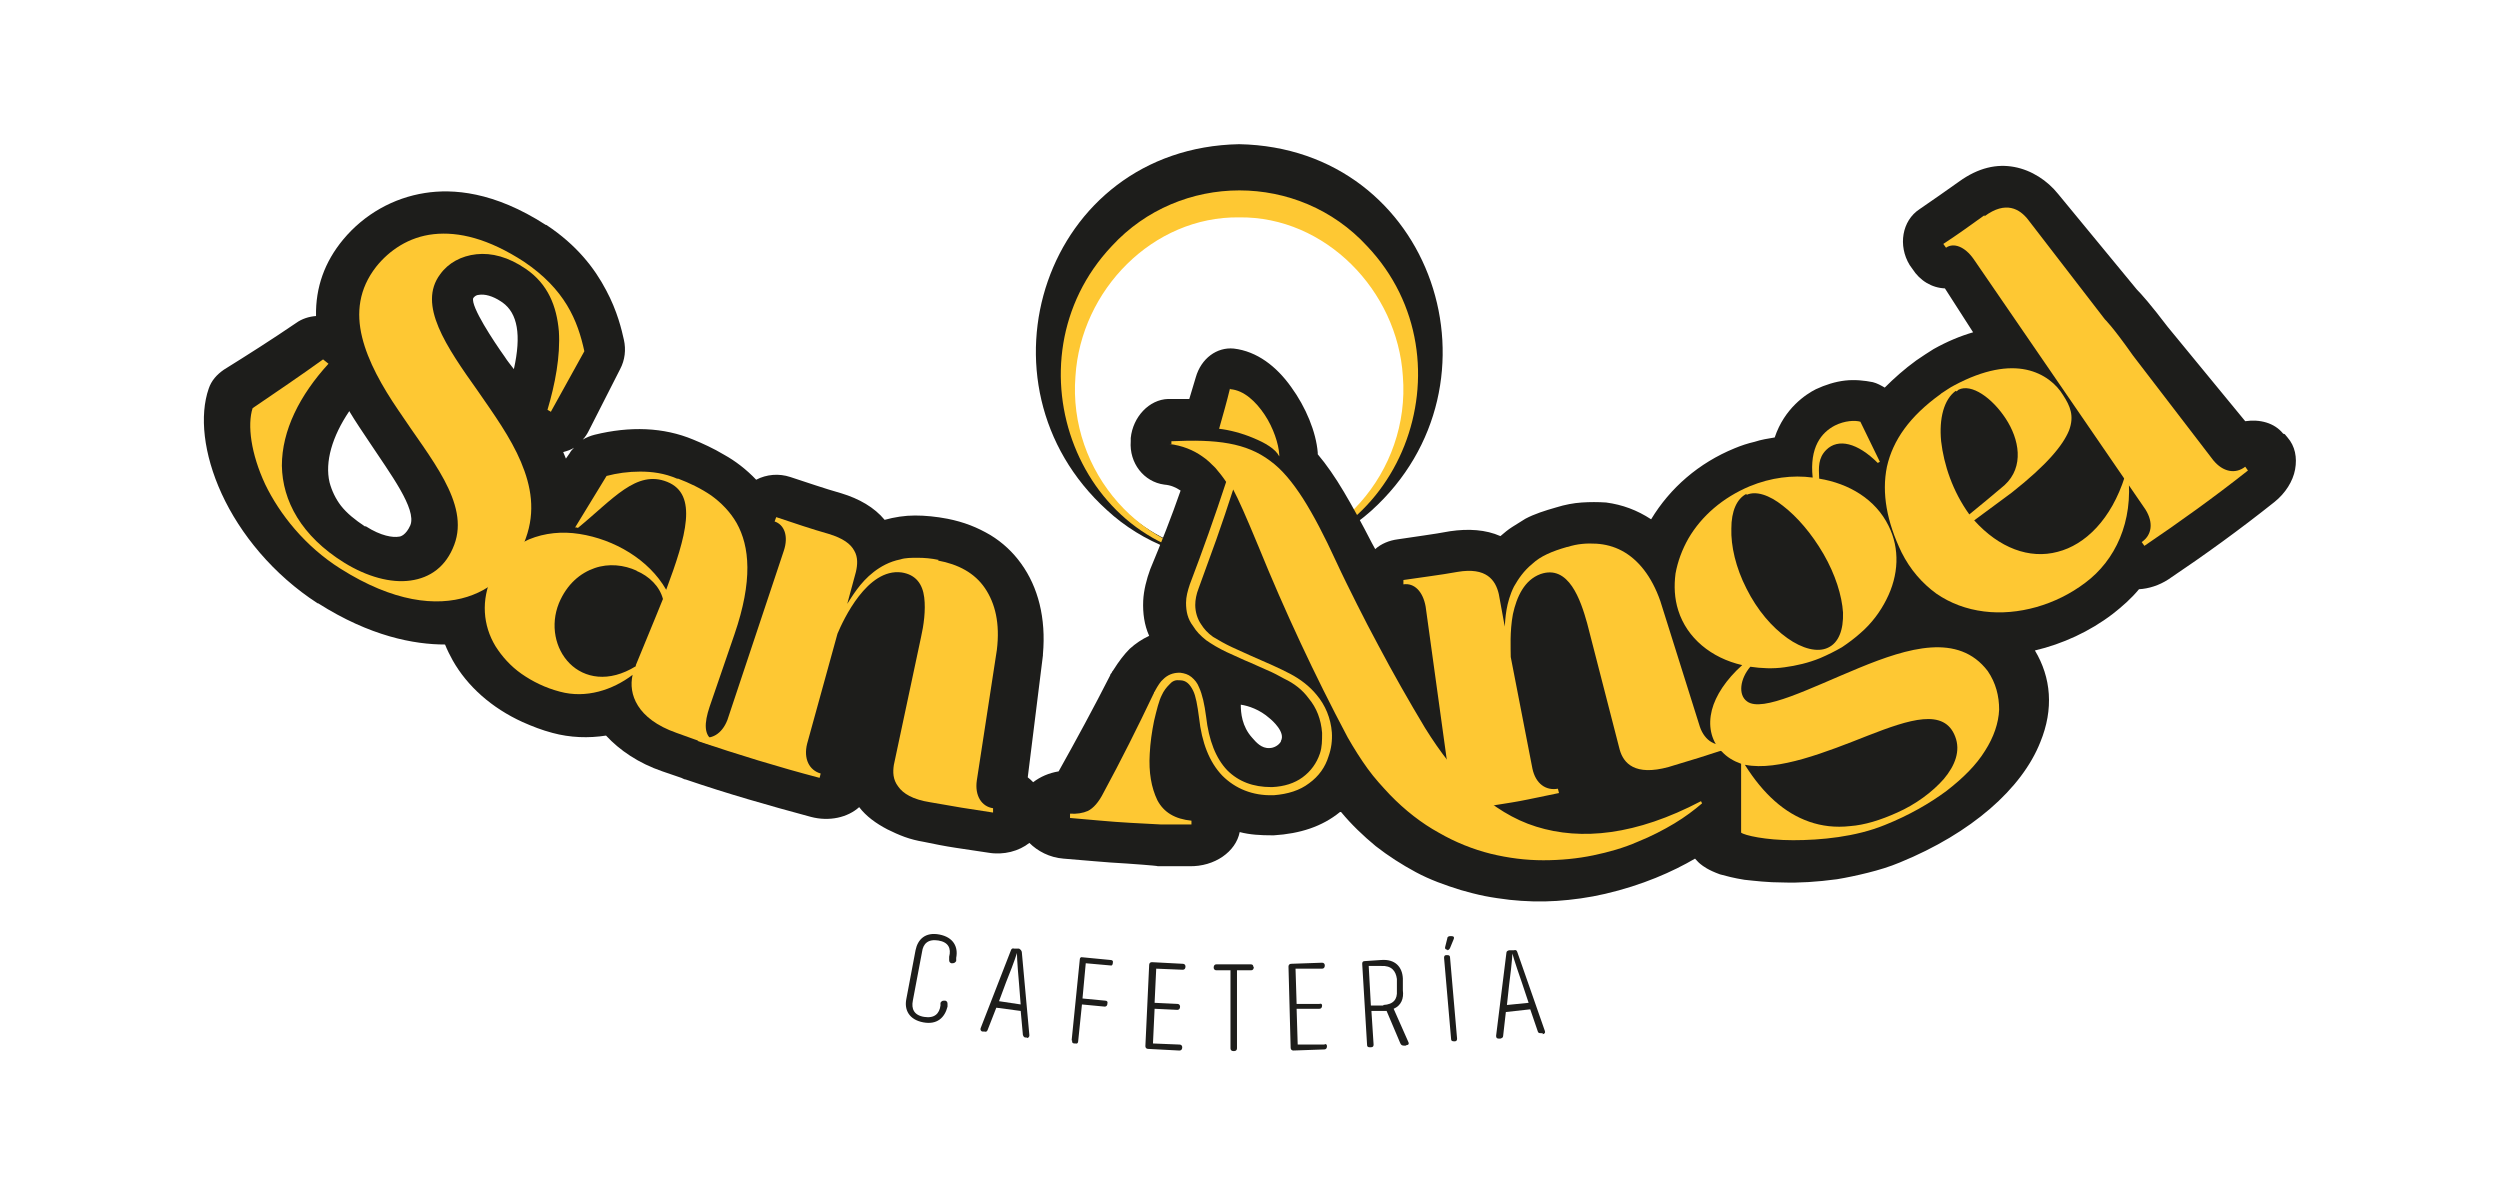
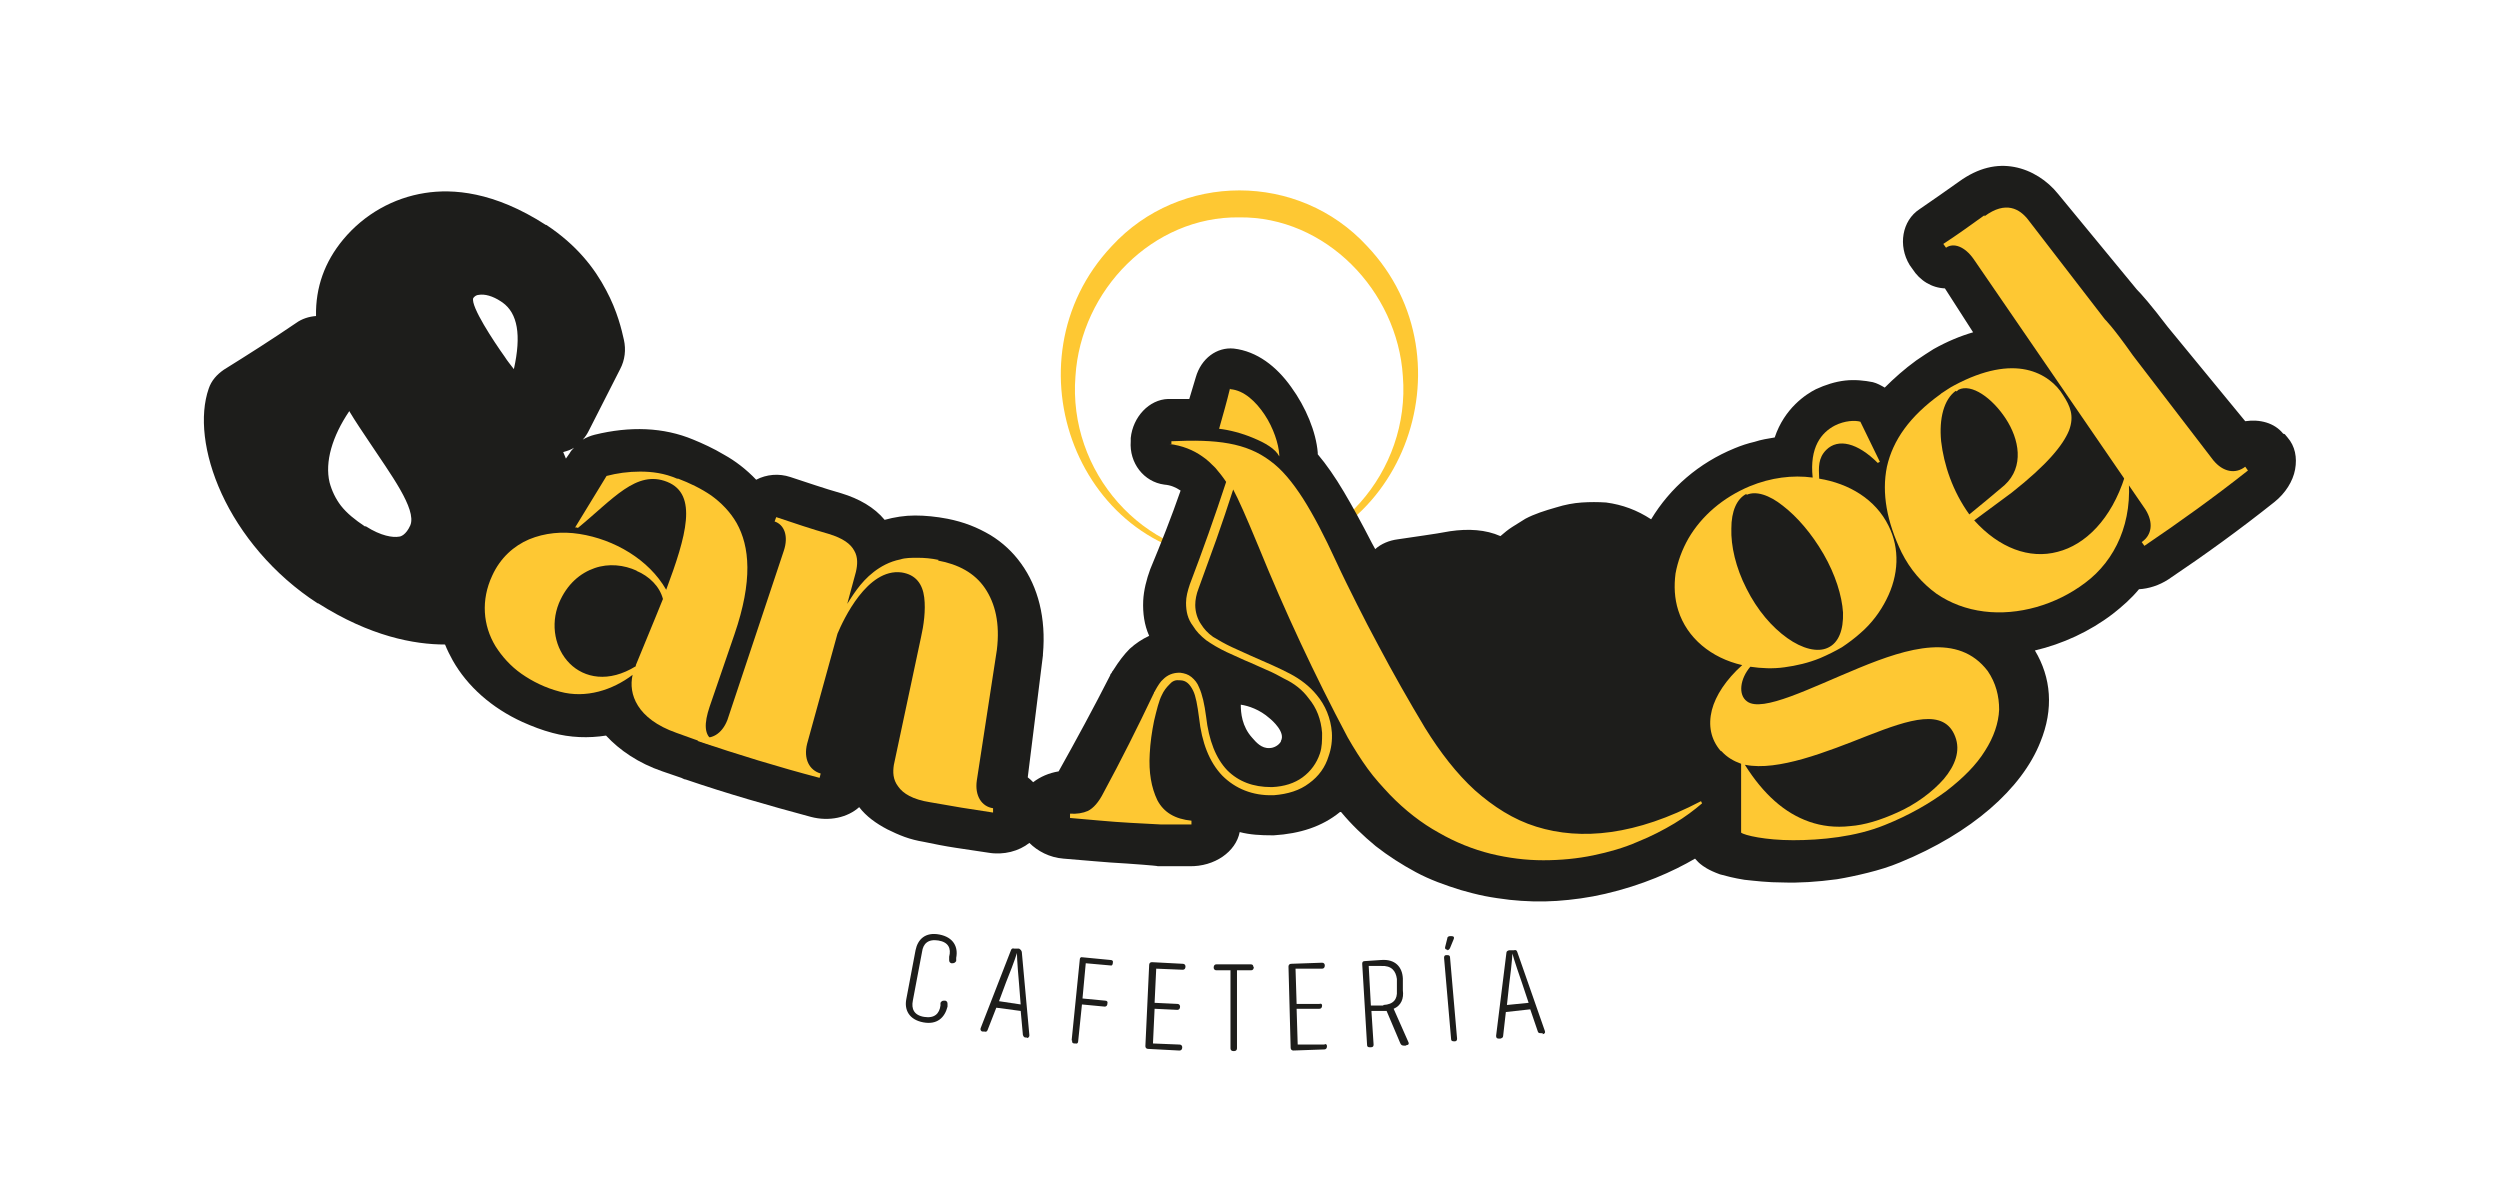
<svg xmlns="http://www.w3.org/2000/svg" id="Capa_1" data-name="Capa 1" version="1.1" viewBox="0 0 461.2 220.5">
  <defs>
    <style>
      .cls-1 {
        fill: #1d1d1b;
      }

      .cls-1, .cls-2 {
        stroke-width: 0px;
      }

      .cls-2 {
        fill: #fec833;
      }
    </style>
  </defs>
-   <path class="cls-1" d="M228.6,102.6c28.8-.4,42.1-36,22.6-56.3-12-12.9-33.2-12.9-45.2,0-19.5,20.4-6.2,55.9,22.6,56.3h0ZM228.6,103.6c-8.9,0-17.8-3.4-24.4-9.5-25.7-23.3-11.5-66.8,24.4-67.5,35.9.7,50.2,44.3,24.4,67.6-6.7,6-15.5,9.4-24.4,9.5h0Z" />
  <path class="cls-2" d="M228.6,102.9c17.9,0,31.6-16,30.2-33.5-1-15.8-14.3-29.5-30.2-29.3-15.9-.2-29.2,13.4-30.2,29.3-1.4,17.5,12.3,33.5,30.2,33.5h0ZM228.6,103.4c-29.7-.2-43.5-36.8-23.5-58,12.6-13.7,34.5-13.7,47.1,0,20,21.1,6.2,57.7-23.5,58h0Z" />
  <g>
    <path class="cls-1" d="M421.5,80.1l.5.6c1.4,1.6,1.8,3.7,1.4,5.9-.4,2.2-1.8,4.4-3.8,6-6.4,5.1-12.9,9.8-19.6,14.3-1.7,1.1-3.6,1.7-5.4,1.8-1.4,1.7-3.1,3.2-4.9,4.6-4.2,3.2-9.2,5.5-14.3,6.7,3,5,3.5,10.8,1,16.9-3.4,8.6-12.7,16.8-25.9,22.2-1.9.8-3.9,1.4-5.9,1.9-2,.5-3.9.9-5.7,1.2-3.7.5-7.1.7-9.9.6-2.9,0-5.3-.3-7.2-.5-1.9-.3-3.4-.7-4.5-1-2.2-.8-3.1-1.5-3.6-1.9-.4-.3-.7-.7-1-1-4.1,2.4-9.7,4.9-16.6,6.5-3,.7-6,1.1-8.9,1.3-2.9.2-5.9.1-8.7-.2-1.6-.2-3.1-.4-4.6-.7-1.5-.3-3-.7-4.4-1.1-2.9-.9-5.7-1.9-8.3-3.3-2.6-1.4-5.1-3-7.4-4.8-2.3-1.9-4.5-4-6.4-6.3h-.2c-3.3,2.7-7.4,4-12.2,4.3h-.3c-2.1,0-4.1-.1-6-.6-.7,3.6-4.6,6.4-9.3,6.3h-5.8c0-.1-5.8-.5-5.8-.5-3.9-.2-7.7-.6-11.6-.9-2.6-.2-4.8-1.4-6.3-2.9-1.9,1.5-4.7,2.3-7.6,1.8l-6-.9c-2-.3-4-.7-5.9-1.1-1.2-.2-2.4-.5-3.5-.9-1.1-.4-2.2-.9-3.2-1.4-2.1-1.1-3.9-2.4-5.2-4.1-2.1,1.9-5.5,2.7-8.9,1.8-7.8-2.1-15.5-4.3-23.1-6.9-.3,0-.5-.2-.8-.3l-3.5-1.2c-4.4-1.5-7.9-3.9-10.4-6.6-3.2.5-6.6.4-9.9-.5-1.9-.5-3.7-1.2-5.5-2-5.7-2.6-10.2-6.6-12.9-11.4-.5-.9-1-1.9-1.4-2.9-5.7,0-13.8-1.5-23.4-7.6h-.1c-8.2-5.3-14.3-12.8-17.7-20.2-3.4-7.4-4.1-14.5-2.4-19.4.5-1.5,1.5-2.6,2.8-3.5,4.5-2.8,8.9-5.6,13.3-8.6,1.1-.8,2.4-1.2,3.7-1.3-.1-5.3,1.6-10,5-14.1,3.9-4.7,9.3-7.7,15.1-8.6,5.1-.8,12.7-.3,22.3,5.9h.1c5.6,3.7,8.9,8,11,12,2.1,3.9,2.9,7.4,3.3,9.2.4,1.8.2,3.7-.7,5.4l-5.8,11.4c-.3.6-.7,1.2-1.1,1.6.7-.4,1.4-.7,2.2-.9,6.5-1.6,12.7-1.4,18.2.9,1.7.7,3.7,1.6,5.7,2.8,2,1.1,4.1,2.7,5.9,4.6,1.9-1,4.2-1.2,6.3-.5,3.1,1,6.2,2.1,9.4,3,3.3,1,6.1,2.6,8,4.9,1.8-.5,3.7-.8,5.6-.8,1.9,0,3.9.2,6,.6,1.5.3,2.9.7,4.2,1.2,1.3.5,2.5,1.1,3.7,1.8,2.3,1.4,4.2,3.2,5.7,5.3,3.1,4.3,4.6,10,4,16.7v.2s-2.8,22.5-2.8,22.5c.4.3.7.6,1,.9,1.3-1,2.9-1.7,4.7-2,3.3-5.9,6.5-11.8,9.5-17.7,0-.2.2-.4.3-.5,0-.2.2-.3.3-.5,1-1.6,2-2.9,3-3.9,1.1-1,2.3-1.8,3.6-2.4-.9-2-1.2-4.2-1.1-6.5.1-1.9.6-3.9,1.3-5.8,2-4.8,3.9-9.6,5.6-14.5-.9-.6-1.8-1-3-1.1-3.8-.5-6.5-4-6.2-8v-.6c.4-3.9,3.4-7.1,6.9-7.2,1.4,0,2.7,0,3.9,0l1.2-4c1-3.5,3.9-5.6,7-5.3,4.3.5,7.9,3.3,10.6,7.1,2.7,3.7,4.6,8.3,4.9,12.1v.3c1.6,1.9,3.2,4.2,4.8,6.9,1.6,2.7,3.3,5.8,5.2,9.5l.6,1.1c1.1-1,2.6-1.6,4.1-1.8,3.2-.5,6.5-.9,9.7-1.5,3.4-.5,6.6-.3,9.3.9.7-.6,1.4-1.2,2.2-1.7.8-.5,1.6-1,2.4-1.5,1.7-.9,3.6-1.5,5.7-2.1,1.6-.5,3.2-.8,4.7-.9,1.5-.1,3-.1,4.5,0,3,.4,5.7,1.4,8.3,3.1,3.5-5.8,8.8-10.4,15.4-13.1,1.2-.5,2.4-.9,3.7-1.2,1.2-.4,2.5-.6,3.7-.8,1.8-5.4,5.8-8,7.6-8.9,1.7-.8,3.6-1.4,5.4-1.6,1.8-.2,3.6,0,5.1.3.8.2,1.5.6,2.2,1,1.7-1.7,3.6-3.4,5.8-5,1.2-.8,2.2-1.5,3.2-2.1,2.5-1.4,4.9-2.4,7.3-3.1l-5.2-8.1c-2.4-.1-4.6-1.4-6-3.6l-.5-.7c-2.2-3.6-1.4-8.2,1.8-10.3,2.5-1.7,4.9-3.4,7.3-5.1,3.6-2.6,7-3.3,10.2-2.7,3.2.6,6.1,2.5,8.1,5l14.5,17.6c.8.8,2.5,2.7,5.7,6.9l14.3,17.4c2.7-.4,5.4.3,7,2.3ZM343.6,144.1h0s-1.2-3.1-1.2-3.1l1.2,3.1ZM236.3,136.7c.9-1.6-1.6-3.8-2.1-4.2-1.8-1.6-3.9-2.3-5.3-2.5,0,1.5.2,4,2.1,6.1.7.8,1.7,2,3.2,1.9.8,0,1.7-.5,2.1-1.2ZM64.4,75.9c-3.1,4.6-4.5,9.3-3.6,13.1h0c.4,1.5,1.1,3,2.1,4.3,1.1,1.4,2.6,2.6,4.4,3.8h.2c2.8,1.8,5,2.1,6.1,1.9.3,0,1.3-.3,2.1-2.1,1.2-3-3.7-9.5-7.6-15.4-1.2-1.8-2.5-3.7-3.7-5.7ZM93.1,65.8c.5.8,1.1,1.5,1.7,2.3,1.4-6.3.7-10.3-2.1-12.3l-.3-.2c-1.5-1-3-1.4-4.1-1.2-.4,0-.8.3-1,.6-.5,1.5,3.8,8,5.8,10.8ZM103.9,83.4c.2.4.3.8.5,1.2l.7-1c.2-.4.5-.7.8-1-.6.4-1.3.6-2,.8Z" />
-     <path class="cls-2" d="M101.6,76l6.2-11.2c-.6-2.8-1.5-5.7-3.2-8.5-1.7-2.8-4.2-5.5-7.9-8-6.6-4.3-12.1-5.6-16.7-5.1-4.6.5-8.2,3-10.6,6-3.2,4.1-3.7,8.5-2.6,13,1.1,4.5,3.7,9.1,6.7,13.5,5.9,8.9,13.2,17.1,10.3,24.8-1.5,4-4.4,6.1-8.1,6.6-3.6.5-8-.7-12.2-3.3-7.9-4.9-11.4-11.4-11.5-17.9,0-6.5,3.3-13,8.6-18.8l-1-.8c-4.3,3.1-8.6,6-13,9-1,3.1-.3,8.4,2.3,14,2.7,5.6,7.4,11.5,13.9,15.6,9.8,6.2,17.7,7,23.4,5.2,5.7-1.8,9.2-6.2,10.8-10.8,1.8-5,1-9.6-.9-14.1-1.9-4.5-5-8.8-7.9-13-5.9-8.3-11.2-16-7-21.6,1.5-2.1,3.9-3.4,6.7-3.7,2.8-.3,5.9.5,9.1,2.7,4.1,2.8,5.7,6.9,6.1,11.5.3,4.6-.7,9.8-2.1,14.5l.7.4Z" />
    <path class="cls-2" d="M124.9,88.3c-2.3-1-4.6-1.3-6.8-1.3-2.2,0-4.3.3-6.2.8l-5.8,9.5c.2,0,.4,0,.5.1,6.5-5.3,10.8-10.8,16.5-8.5,5.7,2.3,3.5,10-.2,19.9-3.2-5.6-9.6-9.3-16-10.3-3.2-.5-6.4-.2-9.3,1-2.8,1.2-5.3,3.4-6.8,6.7-2.1,4.5-1.7,9.2.6,13,1.2,1.9,2.8,3.7,4.8,5.1,2,1.4,4.4,2.6,7.1,3.3,4.8,1.3,9.7-.3,13.4-3.1-.4,1.8-.2,3.8,1,5.7,1.2,1.9,3.4,3.7,7.1,5,2.2.8,4.4,1.6,6.6,2.3l.3-.8c-1.9-1-1.8-3.3-.8-6.3l4.6-13.4c3.4-9.9,2.8-16.2.4-20.5-1.2-2.1-2.9-3.8-4.7-5.1-1.9-1.3-4-2.3-6.1-3.1ZM117.4,105.3c2.4,1,4.3,2.9,4.9,5.2l-1.3,3.2-3.7,9v.2c-5,3.1-9.5,2.2-12.2-.5-2.7-2.7-3.6-7.1-2-11.1,1.5-3.6,4-5.6,6.6-6.5,2.6-.9,5.4-.6,7.8.5Z" />
    <path class="cls-2" d="M173.2,103.3c-1.4-.3-2.7-.4-3.9-.4-1.2,0-2.3,0-3.2.3-2,.4-3.6,1.3-4.9,2.3-2.6,2-4.1,4.7-4.9,5.9l1.6-5.9c.3-1.3.4-2.7-.3-3.9-.7-1.3-2.1-2.3-4.7-3.1-3.2-.9-6.4-2-9.7-3.1l-.3.8c1.8.6,2.6,2.7,1.7,5.4l-10.4,31.2c-1,2.6-3,3.8-5.2,3.1l-.3.8c7.4,2.5,14.9,4.8,22.5,6.8l.2-.8c-2.1-.6-3.2-2.7-2.5-5.5l5.6-20.3c1.1-2.6,5.5-12.1,11.8-11.3,2.7.4,3.9,2.2,4.2,4.6.3,2.4-.1,5.2-.6,7.4l-5,23.5c-.2,1.3-.2,2.7.8,4,.9,1.3,2.7,2.4,5.9,2.9,1.9.3,3.9.7,5.8,1l5.8.9v-.8c-2.1-.3-3.4-2.3-3-5.1l3.7-24.1c.6-4.9-.3-8.6-2.2-11.4-1.9-2.8-4.9-4.4-8.7-5.1Z" />
    <path class="cls-2" d="M215.7,81.9c2.4.3,4.4,1.1,6.1,2.3.9.6,1.6,1.3,2.4,2.1.7.8,1.4,1.7,2,2.6-2.1,6.4-4.3,12.6-6.7,18.9-.4,1.2-.7,2.3-.7,3.4,0,1.6.3,3,1.3,4.3.6,1,1.4,1.8,2.4,2.6,1,.7,2.3,1.5,3.8,2.2.7.3,1.8.8,3.3,1.5,1.5.6,2.9,1.3,4.1,1.8,1.2.5,2.3,1.1,3.2,1.6,1.9.9,3.4,2.1,4.5,3.6,1.5,1.8,2.3,3.9,2.5,6.4,0,1.4,0,2.6-.4,3.8-.6,1.8-1.7,3.3-3.2,4.4-1.5,1.1-3.4,1.7-5.6,1.8h-.2c-3.3,0-6-1-8.1-3.1-2.1-2.2-3.4-5.5-3.9-9.9-.3-2.3-.7-4.1-1.3-5.4-.3-.8-.8-1.4-1.4-1.9-.6-.5-1.3-.7-2.1-.8h-.1c-1.2,0-2.2.4-3,1.2-.5.4-1,1.2-1.5,2.1h0c0,.1-.1.2-.2.3,0,.1,0,.2-.1.3-2.9,6.1-6,12.3-9.2,18.2-.9,1.8-1.9,2.9-2.9,3.4-.9.4-2.1.6-3.3.5v.8c3.7.3,7.4.7,11.2.9l5.6.3h5.6c0,.1,0-.7,0-.7-3-.3-5.1-1.5-6.3-3.8-1.1-2.3-1.6-5.1-1.4-8.5.1-2.1.4-4.1.8-6.1.5-2.1.9-3.7,1.4-4.7.4-.9.9-1.5,1.4-2,.5-.6,1.1-.9,1.8-.8h.2c1.1,0,1.8.7,2.4,1.9.5,1,.8,2.7,1.1,5,.5,4.6,1.9,8.2,4.3,10.7,2.4,2.4,5.6,3.7,9.3,3.6h.2c2.6-.2,4.8-.9,6.5-2.2,1.8-1.3,3-3,3.6-5,.5-1.4.7-2.9.6-4.4-.2-2.6-1.2-5-2.8-6.9-1.3-1.6-3-2.9-4.9-3.9-1.9-1-4.4-2.1-7.4-3.4-1.5-.7-2.6-1.2-3.3-1.5-1.3-.6-2.5-1.3-3.5-1.9-1-.7-1.7-1.5-2.2-2.3-.7-1-1.1-2.3-1.1-3.6,0-.9.2-2,.6-3,1.1-3,2.2-6.1,3.3-9.1,1.1-3.1,2.1-6.1,3.1-9.2,1,1.9,2.3,4.8,4.7,10.6,4.8,11.8,10.3,23.6,16.4,35.1,1.2,2.1,2.4,4,3.7,5.8,1.3,1.8,2.7,3.3,4.1,4.8,2.8,2.9,5.9,5.3,9,7,3.1,1.8,6.4,3.1,9.6,3.9,3.3.8,6.5,1.2,9.7,1.2,3.2,0,6.3-.3,9.2-.9,2.9-.6,5.7-1.4,8.2-2.5,2.5-1,4.8-2.2,6.8-3.4,2-1.2,3.7-2.5,5.1-3.7l-.2-.4c-12,6.3-22.1,7.3-30.4,4.7-4.2-1.3-7.9-3.7-11.3-6.7-3.4-3.1-6.4-7-9.2-11.5-3-5-5.9-10.1-8.6-15.2-1.4-2.6-2.7-5.1-4-7.7-1.3-2.6-2.6-5.2-3.8-7.8-2.2-4.8-4.2-8.6-6.1-11.6-2-3.1-3.9-5.4-6.1-7-4.4-3.3-9.8-4-18.2-3.6v.6Z" />
-     <path class="cls-2" d="M289.1,100.9c-2.8.8-4.9,1.7-6.4,3.1-1.6,1.3-2.6,2.8-3.4,4.2-1.5,3-1.6,6-1.7,7.4l-1.1-6c-.6-2.6-2.3-5-7.6-4.1-3.3.6-6.7,1-10,1.5v.8c2-.3,3.6,1.3,4.1,4.1l4.5,32.6c.3,2.8-1,4.7-3.3,5v.8c4-.5,7.9-1,11.8-1.8,1.9-.3,3.9-.6,5.8-1l5.8-1.2-.2-.8c-2.2.4-4.1-.9-4.7-3.7l-4-20.6c0-1.4-.2-4.7.4-7.9.7-3.2,2.1-6.3,5.1-7.4,5.2-1.8,7.4,4.8,8.6,9.1l6,23.3c.7,2.5,2.8,4.9,9,3.2l5.6-1.7c1.9-.6,3.7-1.2,5.6-1.8l-.3-.8c-2.1.7-4.2-.5-5.1-3.1l-7.3-23.2c-1.6-4.6-4.1-7.7-7.1-9.3-1.5-.8-3.1-1.2-4.7-1.3-1.7-.1-3.5,0-5.3.6Z" />
    <path class="cls-2" d="M317.6,138.6c1,1.1,2.2,1.8,3.6,2.3,0,4.2,0,8.4,0,12.7.6.5,4.5,1.4,9.6,1.4,5.1,0,11.5-.6,16.9-2.8,4.5-1.8,8.3-4,11.4-6.3,3.1-2.4,5.5-4.8,7.1-7.4,1.6-2.5,2.5-5.1,2.6-7.6,0-2.5-.6-4.9-2.1-7.1-5.4-7.1-14.7-4.3-23.7-.6-9,3.7-17.9,8.3-20.7,6.2-1.7-1.2-1.3-4.2.6-6.4,2,.3,4.2.4,6.3.1,2.2-.3,4.4-.8,6.6-1.7,1.4-.6,2.8-1.3,4-2,1.2-.8,2.4-1.7,3.4-2.6,2.1-1.8,3.7-4,4.8-6.2,2.3-4.5,2.5-9.4.4-13.6-2.4-4.9-7.3-7.8-12.8-8.7-.1-2.1-.2-3.8,1.3-5.3,2.2-2.2,5.8-1.3,9.5,2.4l.4-.2-3.6-7.4c-1-.3-2.9-.2-4.7.7-2.5,1.3-4.7,4-4.1,9.6-3.7-.5-7.7,0-11.6,1.6-5,2.1-8.9,5.5-11.3,9.6-1.2,2.1-2,4.3-2.4,6.5-.3,2.3-.2,4.6.5,6.8,1.6,5.1,6.1,8.8,11.8,10.1-3,2.7-4.9,5.6-5.6,8.3-.7,2.8-.2,5.4,1.6,7.5ZM322,141.1c6,1.2,15-2.4,22.6-5.4,7.7-3,14.1-5.1,16.1.2,1,2.6,0,5.3-2.1,7.8-2.1,2.4-5.2,4.7-8.6,6.2-3.1,1.4-6,2.3-8.7,2.5-2.7.3-5.2,0-7.5-.8-4.6-1.6-8.5-5.1-11.9-10.5ZM322.2,91.3c1.7-.8,4.2,0,6.7,2,2.6,2,5.3,5.1,7.5,8.9,2.2,3.8,3.4,7.7,3.6,10.8.1,3.2-.8,5.6-2.8,6.5-1.9.9-4.7.2-7.5-1.8-2.8-2-5.5-5.1-7.5-9.1-2-3.9-2.9-7.9-2.8-11.1,0-3.2,1-5.5,2.8-6.4Z" />
    <path class="cls-2" d="M358,72.7c-5.7,4.1-8.8,8.5-9.9,13.4-1,4.9,0,10.2,2.7,15.8,1.6,3.2,3.8,5.7,6.4,7.6,2.6,1.8,5.6,2.9,8.8,3.3,6.3.8,13.3-1.2,18.7-5.3,5.5-4.1,8.9-11.2,7.9-20l-.6.4c-2.5,7.9-7.3,12.6-12.4,13.9-5.2,1.4-10.8-.7-15.4-5.8,2.3-1.7,4.6-3.4,6.9-5.1,6.6-5.2,9.5-8.8,10.6-11.5,1-2.7.2-4.5-1.1-6.5-1.2-2-3.5-4-6.8-4.7-3.3-.7-7.7-.1-13.3,2.9-.8.4-1.6,1-2.4,1.5ZM360.9,72.2c.1,0,.3-.2.4-.3,2.4-1.2,6.2,1.5,8.7,5.3,2.5,3.8,3.5,8.9-.2,12.3-2.1,1.8-4.3,3.6-6.5,5.4-3.1-4.3-4.7-9.2-5.2-13.5-.4-4.2.5-7.7,2.7-9.3Z" />
    <path class="cls-2" d="M366.1,39.7c-2.5,1.8-5,3.6-7.6,5.3l.5.7c1.4-1,3.5-.2,5.1,2.1l31.7,46.2c1.5,2.4,1.2,4.7-.7,6l.5.7c6.5-4.4,12.9-9,19.1-13.9l-.5-.7c-1.8,1.4-4.1,1-5.9-1.2l-14.8-19.3c-3.8-5.4-5.2-6.7-5.2-6.7l-14.1-18.3c-1.6-2.1-4.2-3.6-8.1-.7Z" />
    <path class="cls-2" d="M227,71.8c2.5.2,4.7,2.3,6.3,4.7,1.6,2.4,2.6,5.4,2.7,7.4v.3c-.7-1.4-2.6-2.5-4.8-3.4-2.1-.9-4.5-1.5-6.3-1.7.7-2.5,1.4-4.9,2-7.4Z" />
  </g>
  <g>
    <path class="cls-1" d="M174.8,185.2v.5c-.5,2-1.9,3.4-4.5,2.9-2.6-.5-3.5-2.3-3.1-4.3l1.7-9c.4-2,1.8-3.4,4.4-2.9,2.6.5,3.5,2.3,3.1,4.3v.6c-.2.3-.4.4-.7.4h-.2c-.3-.1-.4-.3-.4-.6v-.6c.4-1.5-.1-2.7-2-3-1.9-.3-2.8.6-3,2.1l-1.7,9c-.3,1.5.2,2.7,2.1,3,1.9.3,2.8-.6,3-2.1v-.5c.2-.3.3-.4.7-.4h.2c.3.1.4.3.4.6Z" />
    <path class="cls-1" d="M189.5,191.4h-.3c-.3,0-.4-.2-.5-.5l-.4-4.4-4.5-.6-1.6,4.1c-.1.3-.3.4-.6.3h-.3c-.3,0-.5-.3-.4-.6l5.6-14.4c.1-.3.3-.4.6-.3h.9c.3.2.4.3.5.6l1.4,15.4c0,.3-.2.5-.5.5ZM188.3,185.4l-.3-3.8c-.4-4.5-.4-5.8-.4-5.8,0,0-.3,1.2-2,5.4l-1.3,3.5,4,.6Z" />
    <path class="cls-1" d="M197.7,191.9l1.5-14.9c0-.3.2-.5.5-.4l5.2.5c.3,0,.5.2.4.5h0c0,.4-.2.6-.5.5l-4.5-.4-.6,6.5,4.2.4c.3,0,.5.2.4.5h0c0,.4-.2.6-.5.6l-4.2-.4-.7,6.8c0,.3-.2.5-.5.4h-.2c-.3,0-.5-.2-.4-.5Z" />
    <path class="cls-1" d="M217.5,193.8l-5.7-.3c-.3,0-.5-.2-.5-.5l.7-15c0-.3.2-.5.5-.5l5.7.3c.3,0,.5.2.5.5h0c0,.4-.2.6-.5.6l-4.9-.2-.3,6.3,4.2.2c.3,0,.5.2.5.5h0c0,.4-.2.6-.5.6l-4.2-.2-.3,6.4,4.9.2c.3,0,.5.2.5.5h0c0,.4-.2.6-.5.6Z" />
    <path class="cls-1" d="M231.3,178.4h0c0,.4-.2.6-.5.6h-2.6s0,14.4,0,14.4c0,.3-.2.5-.5.5h-.2c-.3,0-.5-.2-.5-.5v-14.4c0,0-2.6,0-2.6,0-.3,0-.5-.2-.5-.5h0c0-.4.2-.6.5-.6h6.3c.3,0,.5.1.5.4Z" />
    <path class="cls-1" d="M244.3,193.6l-5.7.2c-.3,0-.5-.2-.5-.5l-.4-15c0-.3.2-.5.5-.5l5.7-.2c.3,0,.5.2.5.5h0c0,.4-.2.6-.5.6h-4.9c0,.1.2,6.5.2,6.5h4.2c.3-.1.5,0,.5.3h0c0,.4-.2.6-.5.6h-4.2c0,.1.2,6.6.2,6.6h4.9c.3-.2.5,0,.5.3h0c0,.4-.2.6-.5.6Z" />
    <path class="cls-1" d="M259.3,192.9h-.2c-.3,0-.6,0-.8-.5l-2.5-5.9c-.2,0-.4,0-.5,0h-2.3c0,.1.4,6.2.4,6.2,0,.3-.1.5-.5.5h-.2c-.3,0-.5-.1-.5-.4l-.9-15c0-.3.1-.5.5-.5l3-.2c2.6-.2,3.9,1.3,4,3.4v2.2c.2,1.5-.3,2.8-1.7,3.4l2.7,6.1c.2.4,0,.6-.3.6ZM255.2,185.4c1.9-.1,2.6-1.1,2.5-2.6v-2.2c-.2-1.5-1-2.5-2.9-2.4h-2.3c0,.1.4,7.3.4,7.3h2.3Z" />
    <path class="cls-1" d="M267.7,191.7l-1.3-15c0-.3.1-.5.4-.5h.2c.3,0,.5.1.5.4l1.3,15c0,.3-.1.5-.4.5h-.2c-.3,0-.5-.1-.5-.4ZM267,175.2c-.3,0-.5-.2-.4-.5l.4-1.6c0-.3.3-.4.5-.4h.3c.4,0,.5.2.4.5l-.7,1.7c-.1.2-.3.4-.5.4Z" />
    <path class="cls-1" d="M284.6,190.6h-.3c-.3,0-.5,0-.6-.3l-1.4-4.1-4.5.5-.5,4.4c0,.3-.2.4-.5.5h-.3c-.3,0-.5-.1-.5-.5l1.9-15.3c0-.3.2-.4.5-.5h.9c.3-.1.5,0,.6.3l5.1,14.6c.1.3,0,.5-.4.6ZM282,185l-1.2-3.6c-1.5-4.3-1.8-5.5-1.8-5.5,0,0,0,1.2-.6,5.8l-.4,3.7,4-.4Z" />
  </g>
</svg>